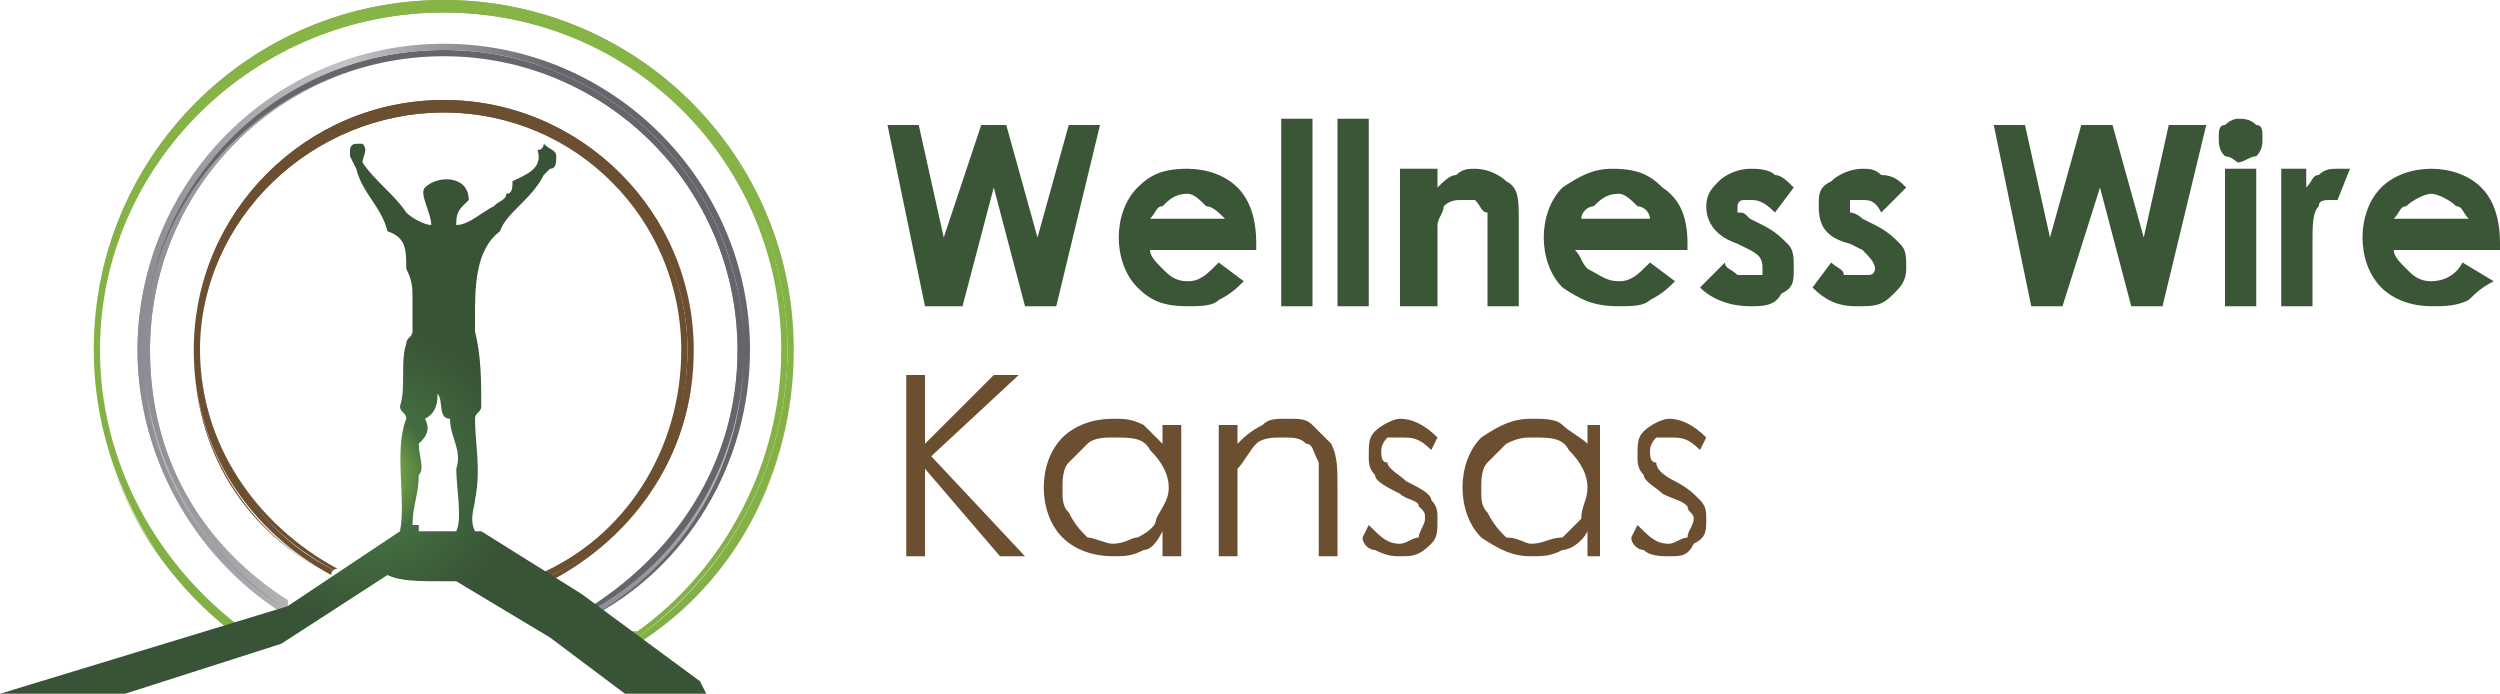
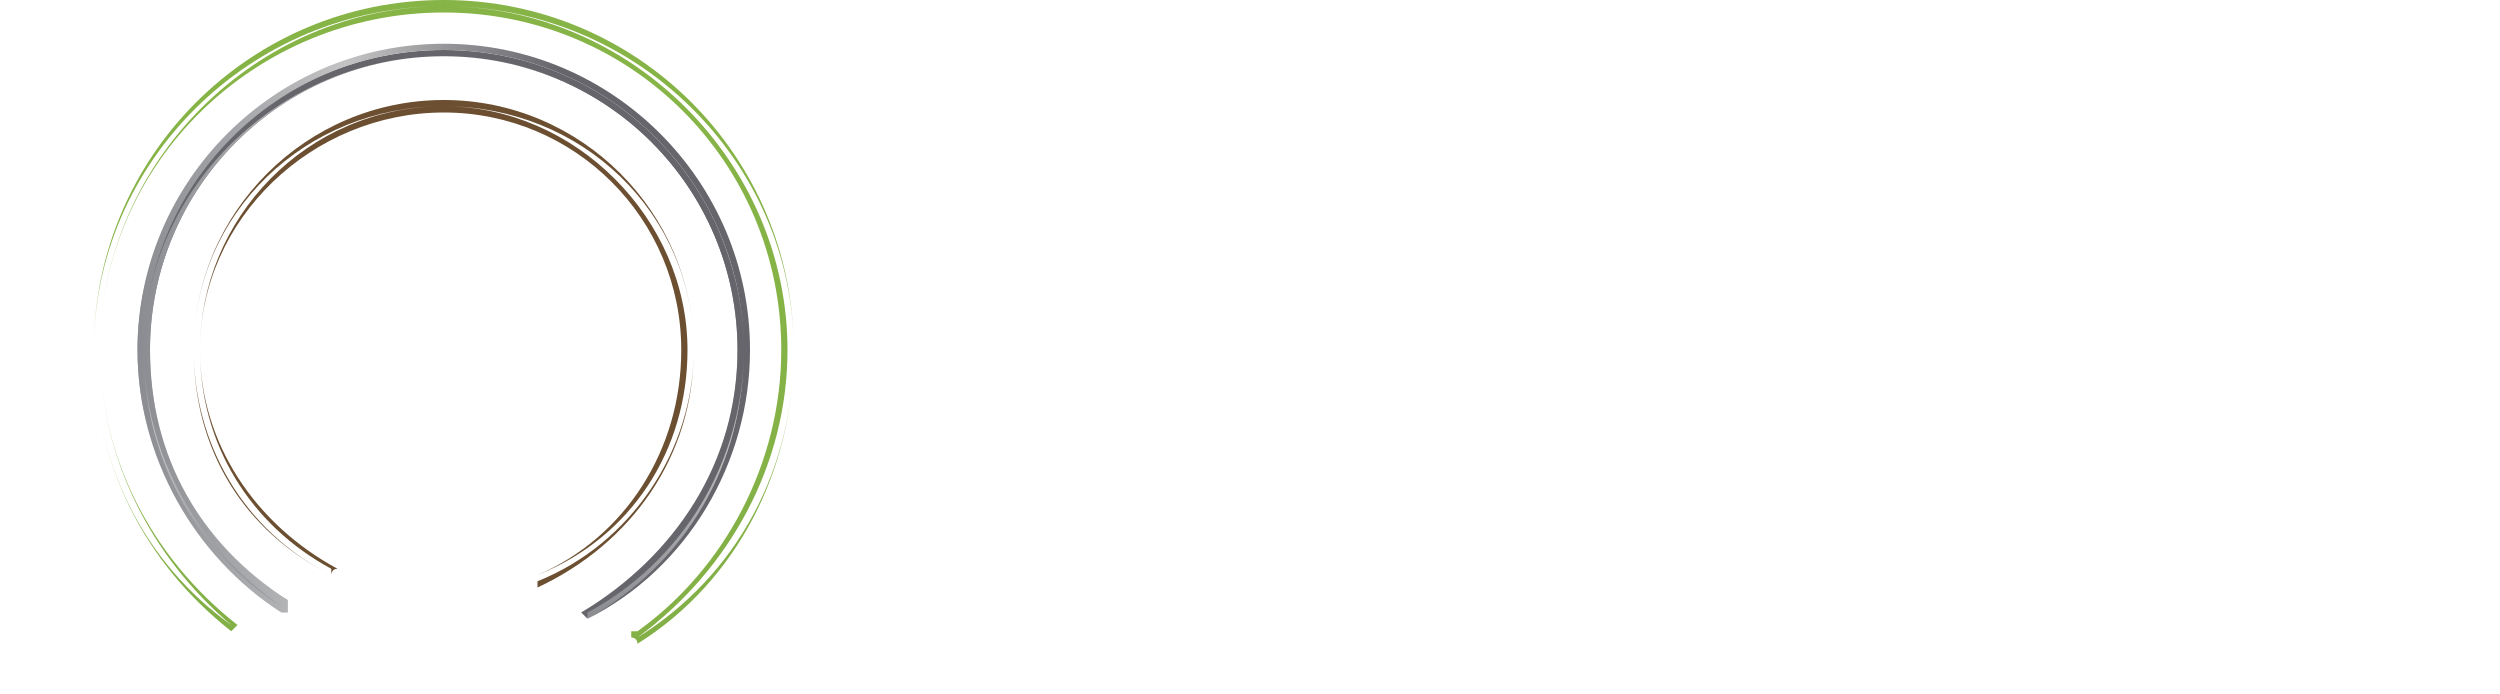
<svg xmlns="http://www.w3.org/2000/svg" xmlns:xlink="http://www.w3.org/1999/xlink" xml:space="preserve" width="400" height="111" version="1.1" style="clip-rule:evenodd;fill-rule:evenodd;image-rendering:optimizeQuality;shape-rendering:geometricPrecision;text-rendering:geometricPrecision" viewBox="0 0 400 111" id="svg56">
  <defs id="defs29">
    <style type="text/css" id="style2"> .fil4 {fill:#6C4F31;fill-rule:nonzero} .fil6 {fill:#3A5637;fill-rule:nonzero} .fil5 {fill:url(#id0)} .fil2 {fill:url(#id1);fill-rule:nonzero} .fil3 {fill:url(#id2);fill-rule:nonzero} .fil1 {fill:url(#id3);fill-rule:nonzero} .fil0 {fill:url(#id4);fill-rule:nonzero} </style>
    <radialGradient id="id0" gradientUnits="userSpaceOnUse" gradientTransform="matrix(0.798,0,0,0.798,12,15)" cx="58.983" cy="76.471" r="29.773" fx="58.983" fy="76.471">
      <stop offset="0" style="stop-opacity:1; stop-color:#9CCB48" id="stop4" />
      <stop offset="0.42" style="stop-opacity:1; stop-color:#446E41" id="stop6" />
      <stop offset="1" style="stop-opacity:1; stop-color:#395336" id="stop8" />
    </radialGradient>
    <linearGradient id="id1" gradientUnits="userSpaceOnUse" x1="70.895" y1="99.029" x2="70.895" y2="7.755">
      <stop offset="0" style="stop-opacity:1; stop-color:#8A8C91" id="stop11" />
      <stop offset="0.341" style="stop-opacity:1; stop-color:#C3C3C4" id="stop13" />
      <stop offset="0.69" style="stop-opacity:1; stop-color:#65656B" id="stop15" />
      <stop offset="1" style="stop-opacity:1; stop-color:#65656B" id="stop17" />
    </linearGradient>
    <linearGradient id="id2" gradientUnits="userSpaceOnUse" xlink:href="#id1" x1="21.986" y1="53.462" x2="119.805" y2="53.462"> </linearGradient>
    <radialGradient id="id3" gradientUnits="userSpaceOnUse" gradientTransform="matrix(0.961,0,0,0.96,3,2)" cx="70.895" cy="51.798" r="369.485" fx="70.895" fy="51.798">
      <stop offset="0" style="stop-opacity:1; stop-color:#9CCB48" id="stop21" />
      <stop offset="0.58" style="stop-opacity:1; stop-color:#446E41" id="stop23" />
      <stop offset="1" style="stop-opacity:1; stop-color:#354B33" id="stop25" />
    </radialGradient>
    <radialGradient id="id4" gradientUnits="userSpaceOnUse" gradientTransform="matrix(0.959,0,0,0.959,3,2)" xlink:href="#id3" cx="70.895" cy="51.648" r="367.402" fx="70.895" fy="51.648"> </radialGradient>
    <radialGradient xlink:href="#id3" id="radialGradient62" gradientUnits="userSpaceOnUse" gradientTransform="matrix(0.961,0,0,0.96,3,2)" cx="70.895" cy="51.798" fx="70.895" fy="51.798" r="369.485" />
    <linearGradient xlink:href="#id1" id="linearGradient64" gradientUnits="userSpaceOnUse" x1="70.895" y1="99.029" x2="70.895" y2="7.755" />
  </defs>
  <g id="Layer_x0020_1">
    <g id="_1079762864">
      <g id="g46">
-         <path class="fil0" d="M 71,0 C 40,0 15,25 15,56 c 0,18 9,35 22,45 0,-1 0,-1 1,-1 C 25,90 16,74 16,56 16,26 41,2 71,2 c 30,0 55,24 55,54 0,19 -10,36 -24,46 0,0 0,1 0,1 C 117,93 127,76 127,56 127,25 102,0 71,0 Z" id="path32" style="fill:url(#id4)" />
        <path class="fil1" d="m 102,104 v -1 c 0,0 0,-1 -1,-1 v -1 h 1 C 116,91 125,74 125,56 125,26 101,2 71,2 41,2 16,26 16,56 c 0,17 8,33 22,44 v 0 0 c 0,0 -1,1 -1,1 v 0 0 C 23,90 15,74 15,56 15,25 40,0 71,0 c 31,0 56,25 56,56 0,19 -9,37 -25,47 z m 0,-2 v 0 c 0,0 0,0 0,0 C 118,92 127,75 127,56 127,26 102,1 71,1 40,1 15,26 15,56 c 0,18 8,34 22,44 0,0 0,0 0,0 C 24,89 16,73 16,56 16,26 41,1 71,1 c 30,0 55,25 55,55 0,18 -9,35 -24,46 z" id="path34" style="fill:url(#radialGradient62)" />
        <path class="fil2" d="M 71,8 C 44,8 22,30 22,56 22,74 32,89 46,98 46,97 46,97 46,96 32,88 24,73 24,56 24,30 45,9 71,9 c 26,0 47,21 47,47 0,18 -10,34 -25,42 1,0 1,1 1,1 15,-8 25,-24 25,-43 C 119,30 98,8 71,8 Z" id="path36" style="fill:url(#linearGradient64)" />
        <path class="fil3" d="m 94,99 v 0 c 0,0 -1,-1 -1,-1 v 0 0 C 108,89 118,74 118,56 118,30 97,9 71,9 45,9 24,30 24,56 c 0,17 8,31 22,40 v 0 1 c 0,0 0,0 0,1 v 0 H 45 C 31,89 22,73 22,56 22,29 44,7 71,7 c 27,0 49,22 49,49 0,18 -10,35 -26,43 z m 0,-1 v 0 c 0,0 0,0 0,1 16,-9 25,-25 25,-43 C 119,30 98,8 71,8 44,8 23,30 23,56 c 0,17 8,32 22,41 0,0 0,0 0,0 C 32,88 23,73 23,56 23,30 45,9 71,9 c 26,0 48,21 48,47 0,18 -10,34 -25,42 z" id="path38" style="fill:url(#id2)" />
-         <path class="fil4" d="m 71,16 c -22,0 -40,18 -40,40 0,16 9,29 22,36 0,0 0,-1 0,-1 C 41,85 32,71 32,56 32,35 50,18 71,18 c 21,0 39,17 39,38 0,16 -10,30 -24,36 0,0 0,1 0,1 15,-6 25,-20 25,-37 C 111,34 93,16 71,16 Z" id="path40" />
        <path class="fil4" d="m 86,94 v -1 c 0,0 0,0 0,-1 h -1 1 C 100,86 109,72 109,56 109,35 92,18 71,18 50,18 32,35 32,56 c 0,15 9,28 22,35 v 0 0 c -1,0 -1,1 -1,1 v 0 0 C 39,85 31,72 31,56 31,34 49,16 71,16 c 22,0 40,18 40,40 0,17 -10,31 -25,38 z m 0,-2 v 0 c 0,0 0,1 0,1 15,-6 25,-21 25,-37 C 111,34 93,17 71,17 49,17 31,34 31,56 c 0,15 8,29 22,36 0,-1 0,-1 0,-1 C 40,84 32,71 32,56 32,35 49,17 71,17 c 21,0 39,18 39,39 0,16 -9,30 -24,36 z" id="path42" />
-         <path class="fil5" d="M 113,111 112,109 93,95 77,85 c -1,0 -1,0 -1,0 0,0 0,0 0,0 0,0 0,0 0,0 -1,-2 0,-4 0,-5 1,-5 0,-9 0,-13 0,-1 1,-1 1,-2 0,-4 0,-8 -1,-12 v 0 c 0,-1 0,-1 0,-2 0,-5 0,-11 4,-14 1,-3 5,-5 7,-9 l 1,-1 c 1,0 1,-1 1,-2 0,-1 -1,-1 -2,-2 0,0 0,1 -1,1 1,3 -2,4 -4,5 0,1 0,2 -1,2 0,1 -1,1 -2,2 -2,1 -4,3 -6,3 0,-1 0,-2 1,-3 0,0 1,-1 1,-1 0,-4 -5,-4 -7,-2 -1,1 1,4 1,6 -1,0 -3,-1 -4,-2 -2,-3 -5,-5 -7,-8 0,-1 1,-2 0,-3 0,0 0,0 0,0 0,0 -1,0 -1,0 -1,0 -1,1 -1,1 0,0 0,1 0,1 l 1,2 c 1,4 4,6 5,10 3,1 3,3 3,6 1,2 1,3 1,5 0,1 0,3 0,4 0,0 0,1 0,1 v 0 c 0,0 0,0 0,0 0,1 -1,1 -1,2 -1,3 0,7 -1,10 0,1 1,1 1,2 -2,5 0,13 -1,18 L 46,97 0,111 h 20 l 25,-8 17,-11 c 2,1 5,1 9,1 0,0 1,0 2,0 l 15,9 12,9 z M 67,85 v 0 c 0,0 0,0 0,-1 -1,0 -1,0 -1,0 0,-3 1,-5 1,-8 1,-1 0,-3 0,-5 1,-1 2,-2 1,-4 2,-1 2,-3 2,-4 1,1 0,4 2,4 0,3 2,5 1,8 0,3 1,8 0,10 -2,0 -4,0 -6,0 z" id="path44" style="fill:url(#id0)" />
      </g>
      <g id="g52">
-         <path class="fil4" d="m 145,60 h 3 v 11 l 11,-11 h 4 l -14,13 15,16 h -4 L 148,75 v 14 h -3 z m 44,8 v 21 h -3 v -4 c -1,2 -2,3 -3,3 -2,1 -3,1 -5,1 -3,0 -6,-1 -8,-3 -2,-2 -3,-5 -3,-8 0,-3 1,-6 3,-8 2,-2 5,-3 8,-3 2,0 3,0 5,1 1,1 2,2 3,3 v -3 z m -11,2 c -1,0 -3,0 -4,1 -1,1 -2,2 -3,3 -1,1 -1,3 -1,4 0,2 0,3 1,4 1,2 2,3 3,4 1,0 3,1 4,1 2,0 3,-1 4,-1 2,-1 3,-2 3,-3 1,-2 2,-3 2,-5 0,-2 -1,-4 -3,-6 -1,-2 -3,-2 -6,-2 z m 17,-2 h 3 v 3 c 1,-1 2,-2 4,-3 1,-1 2,-1 4,-1 2,0 3,0 4,1 1,1 2,2 3,3 1,2 1,4 1,7 v 11 h -3 V 79 c 0,-3 0,-4 0,-5 -1,-2 -1,-3 -2,-3 -1,-1 -2,-1 -4,-1 -1,0 -3,0 -4,1 -1,1 -2,3 -3,4 0,1 0,3 0,6 v 8 h -3 z m 35,2 -1,2 c -2,-2 -3,-2 -5,-2 -1,0 -1,0 -2,0 -1,1 -1,2 -1,2 0,1 0,2 1,2 0,1 2,2 3,3 2,1 4,2 4,3 1,1 1,2 1,3 0,2 0,3 -1,4 -2,2 -3,2 -5,2 -1,0 -2,0 -4,-1 -1,0 -2,-1 -2,-2 l 1,-2 c 2,2 3,3 5,3 1,0 2,-1 3,-1 0,-1 1,-2 1,-3 0,-1 0,-1 -1,-2 0,-1 -2,-1 -3,-2 -2,-1 -4,-2 -4,-3 -1,-1 -1,-2 -1,-3 0,-2 0,-3 1,-4 1,-1 3,-2 4,-2 2,0 4,1 6,3 z m 26,-2 v 21 h -2 v -4 c -1,2 -3,3 -4,3 -2,1 -3,1 -5,1 -3,0 -5,-1 -8,-3 -2,-2 -3,-5 -3,-8 0,-3 1,-6 3,-8 3,-2 5,-3 8,-3 2,0 4,0 5,1 1,1 3,2 4,3 v -3 z m -11,2 c -1,0 -2,0 -4,1 -1,1 -2,2 -3,3 -1,1 -1,3 -1,4 0,2 0,3 1,4 1,2 2,3 3,4 2,0 3,1 4,1 2,0 3,-1 5,-1 1,-1 2,-2 3,-3 0,-2 1,-3 1,-5 0,-2 -1,-4 -3,-6 -1,-2 -3,-2 -6,-2 z m 28,0 -1,2 c -2,-2 -3,-2 -5,-2 -1,0 -1,0 -2,0 -1,1 -1,2 -1,2 0,1 0,2 1,2 0,1 1,2 3,3 2,1 3,2 4,3 1,1 1,2 1,3 0,2 0,3 -2,4 -1,2 -2,2 -4,2 -1,0 -3,0 -4,-1 -1,0 -2,-1 -2,-2 l 1,-2 c 2,2 3,3 5,3 1,0 2,-1 3,-1 0,-1 1,-2 1,-3 0,-1 -1,-1 -1,-2 -1,-1 -2,-1 -4,-2 -1,-1 -3,-2 -3,-3 -1,-1 -1,-2 -1,-3 0,-2 0,-3 1,-4 1,-1 3,-2 4,-2 2,0 4,1 6,3 z" id="path48" />
-         <path class="fil6" d="m 142,20 h 5 l 4,18 6,-18 h 4 l 5,18 5,-18 h 5 l -7,29 h -5 l -5,-19 -5,19 h -6 z m 59,20 h -17 c 0,1 1,2 2,3 1,1 2,2 4,2 2,0 3,-1 5,-3 l 4,3 c -1,1 -2,2 -4,3 -1,1 -3,1 -5,1 -4,0 -6,-1 -8,-3 -2,-2 -3,-5 -3,-8 0,-3 1,-6 3,-8 2,-2 4,-3 8,-3 3,0 6,1 8,3 2,2 3,5 3,9 z m -5,-5 c -1,-1 -2,-2 -3,-2 -1,-1 -2,-2 -3,-2 -2,0 -3,1 -4,2 -1,0 -1,1 -2,2 z m 9,-16 h 5 v 30 h -5 z m 9,0 h 5 v 30 h -5 z m 10,8 h 6 v 3 c 1,-1 2,-2 3,-2 1,-1 2,-1 3,-1 2,0 4,1 5,2 2,1 2,3 2,6 v 14 h -5 V 39 c 0,-2 0,-4 0,-5 -1,0 -1,-1 -2,-2 0,0 -1,0 -2,0 -1,0 -2,0 -3,1 0,1 -1,2 -1,3 0,1 0,2 0,4 v 9 h -6 z m 46,13 h -18 c 1,1 1,2 2,3 2,1 3,2 5,2 2,0 3,-1 5,-3 l 4,3 c -1,1 -2,2 -4,3 -1,1 -3,1 -5,1 -4,0 -6,-1 -9,-3 -2,-2 -3,-5 -3,-8 0,-3 1,-6 3,-8 3,-2 5,-3 8,-3 4,0 6,1 8,3 3,2 4,5 4,9 z m -6,-5 c 0,-1 -1,-2 -2,-2 -1,-1 -2,-2 -3,-2 -2,0 -3,1 -4,2 -1,0 -2,1 -2,2 z m 23,-5 -3,4 c -2,-2 -3,-2 -4,-2 -1,0 -1,0 -1,0 -1,0 -1,1 -1,1 0,0 0,1 0,1 1,0 1,0 2,1 l 2,1 c 2,1 3,2 4,3 1,1 1,2 1,4 0,2 0,3 -2,4 -1,2 -3,2 -5,2 -3,0 -6,-1 -8,-3 l 4,-4 c 0,1 1,1 2,2 1,0 1,0 2,0 1,0 1,0 2,0 0,0 0,-1 0,-1 0,-1 0,-2 -2,-3 l -2,-1 c -3,-1 -5,-3 -5,-6 0,-2 1,-3 2,-4 1,-1 3,-2 5,-2 1,0 3,0 4,1 1,0 2,1 3,2 z m 18,0 -4,4 c -1,-2 -2,-2 -3,-2 -1,0 -1,0 -2,0 0,0 0,1 0,1 0,0 0,1 0,1 0,0 1,0 2,1 l 2,1 c 2,1 3,2 4,3 1,1 1,2 1,4 0,2 -1,3 -2,4 -2,2 -3,2 -6,2 -3,0 -5,-1 -7,-3 l 3,-4 c 1,1 2,1 2,2 1,0 2,0 3,0 0,0 1,0 1,0 1,0 1,-1 1,-1 0,-1 -1,-2 -2,-3 l -2,-1 c -4,-1 -5,-3 -5,-6 0,-2 0,-3 2,-4 1,-1 3,-2 5,-2 1,0 2,0 3,1 2,0 3,1 4,2 z m 14,-10 h 5 l 4,18 5,-18 h 5 l 5,18 4,-18 h 6 l -7,29 h -5 l -5,-19 -6,19 h -5 z m 39,-1 c 1,0 2,0 3,1 1,0 1,1 1,2 0,1 0,2 -1,3 -1,0 -2,1 -3,1 0,0 -1,-1 -2,-1 -1,-1 -1,-2 -1,-3 0,-1 0,-2 1,-2 1,-1 2,-1 2,-1 z m -2,8 h 5 v 22 h -5 z m 9,0 h 4 v 3 c 1,-1 1,-2 2,-2 1,-1 2,-1 3,-1 1,0 1,0 2,0 l -2,5 c 0,0 -1,0 -1,0 -1,0 -2,0 -2,1 -1,1 -1,3 -1,6 v 1 9 h -5 z m 35,13 h -17 c 0,1 1,2 2,3 1,1 2,2 4,2 2,0 4,-1 5,-3 l 5,3 c -2,1 -3,2 -4,3 -2,1 -4,1 -6,1 -3,0 -6,-1 -8,-3 -2,-2 -3,-5 -3,-8 0,-3 1,-6 3,-8 2,-2 5,-3 8,-3 3,0 6,1 8,3 2,2 3,5 3,9 z m -5,-5 c -1,-1 -1,-2 -2,-2 -1,-1 -3,-2 -4,-2 -1,0 -3,1 -4,2 -1,0 -1,1 -2,2 z" id="path50" />
-       </g>
+         </g>
    </g>
  </g>
</svg>